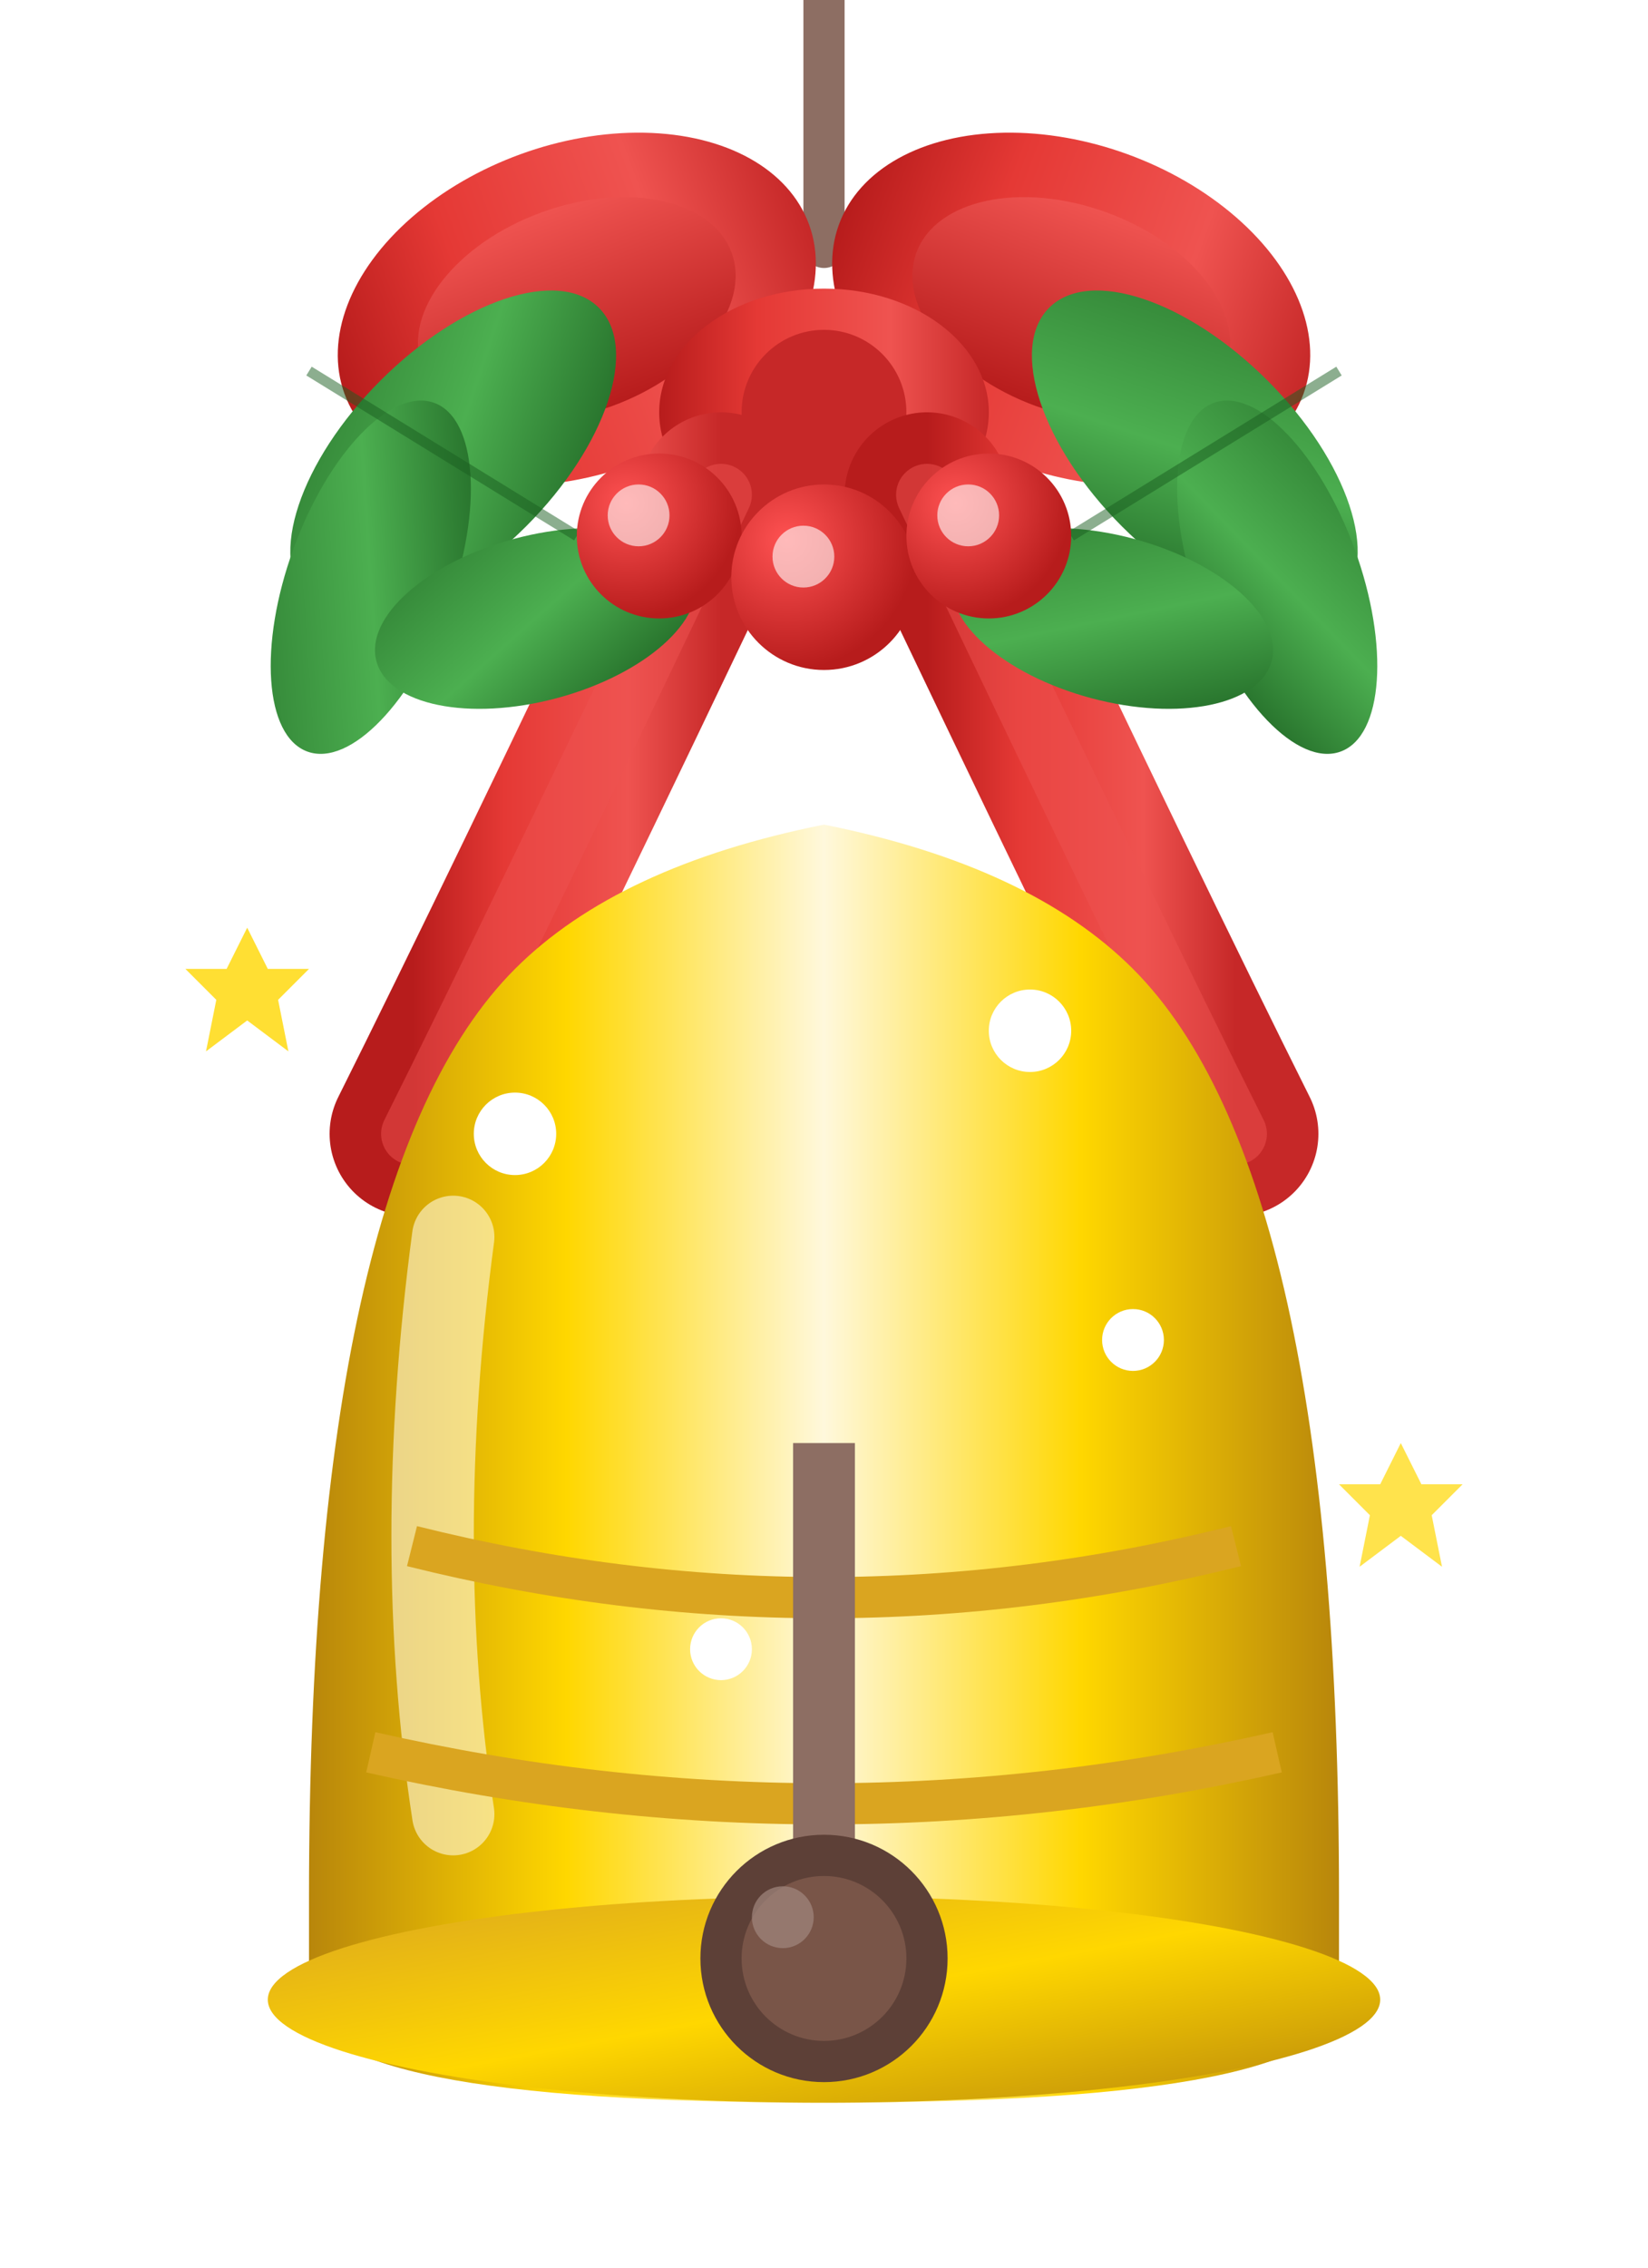
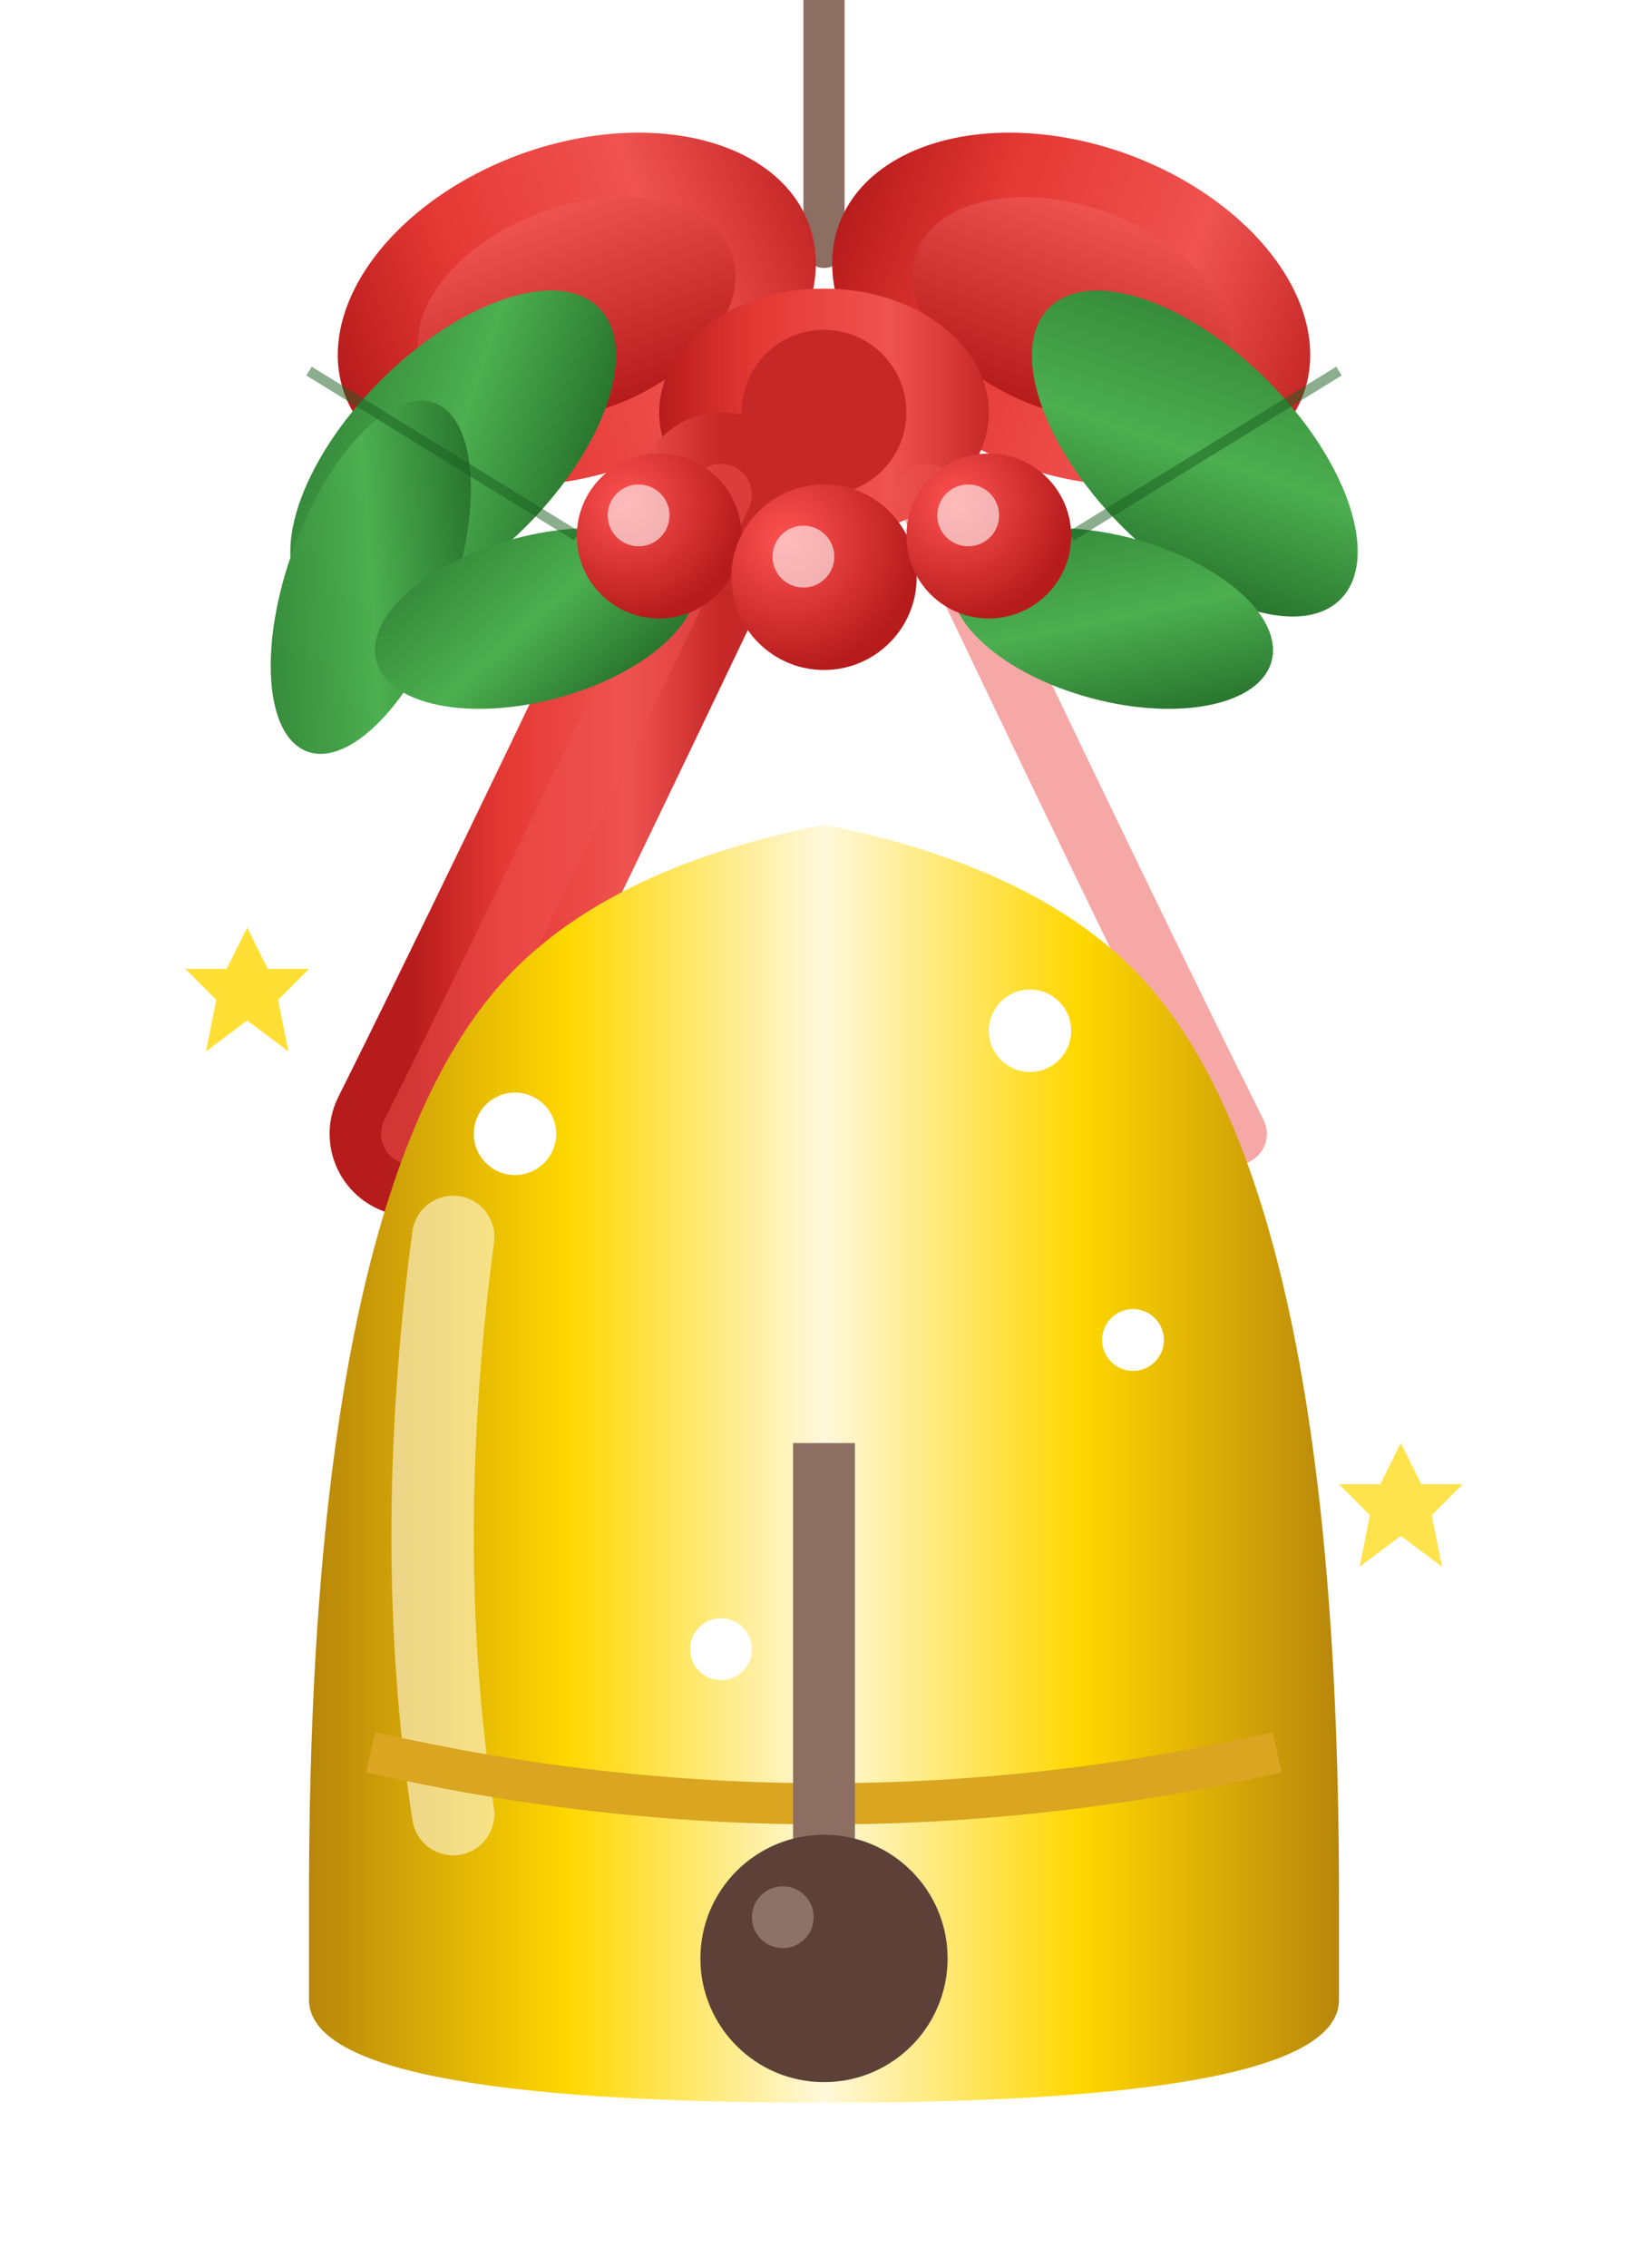
<svg xmlns="http://www.w3.org/2000/svg" viewBox="0 0 80 110">
  <defs>
    <linearGradient id="bellGold" x1="0%" y1="0%" x2="100%" y2="0%">
      <stop offset="0%" style="stop-color:#b8860b" />
      <stop offset="25%" style="stop-color:#ffd700" />
      <stop offset="50%" style="stop-color:#fff8dc" />
      <stop offset="75%" style="stop-color:#ffd700" />
      <stop offset="100%" style="stop-color:#b8860b" />
    </linearGradient>
    <linearGradient id="bellGoldDark" x1="0%" y1="0%" x2="100%" y2="100%">
      <stop offset="0%" style="stop-color:#daa520" />
      <stop offset="50%" style="stop-color:#ffd700" />
      <stop offset="100%" style="stop-color:#b8860b" />
    </linearGradient>
    <linearGradient id="ribbonRed" x1="0%" y1="0%" x2="100%" y2="0%">
      <stop offset="0%" style="stop-color:#b71c1c" />
      <stop offset="30%" style="stop-color:#e53935" />
      <stop offset="70%" style="stop-color:#ef5350" />
      <stop offset="100%" style="stop-color:#c62828" />
    </linearGradient>
    <linearGradient id="ribbonRedDark" x1="0%" y1="0%" x2="0%" y2="100%">
      <stop offset="0%" style="stop-color:#ef5350" />
      <stop offset="100%" style="stop-color:#b71c1c" />
    </linearGradient>
    <linearGradient id="hollyGreen" x1="0%" y1="0%" x2="100%" y2="100%">
      <stop offset="0%" style="stop-color:#2e7d32" />
      <stop offset="50%" style="stop-color:#4caf50" />
      <stop offset="100%" style="stop-color:#1b5e20" />
    </linearGradient>
    <radialGradient id="berryRed" cx="30%" cy="30%" r="70%">
      <stop offset="0%" style="stop-color:#ff5252" />
      <stop offset="100%" style="stop-color:#b71c1c" />
    </radialGradient>
    <filter id="bellShadow" x="-20%" y="-10%" width="140%" height="130%">
      <feDropShadow dx="2" dy="3" stdDeviation="3" flood-opacity="0.3" />
    </filter>
    <filter id="bellGlow" x="-30%" y="-30%" width="160%" height="160%">
      <feGaussianBlur stdDeviation="2" result="blur" />
      <feMerge>
        <feMergeNode in="blur" />
        <feMergeNode in="SourceGraphic" />
      </feMerge>
    </filter>
    <filter id="innerShadow">
      <feOffset dx="0" dy="2" />
      <feGaussianBlur stdDeviation="2" result="blur" />
      <feComposite in2="SourceAlpha" operator="arithmetic" k2="-1" k3="1" />
      <feColorMatrix type="matrix" values="0 0 0 0 0   0 0 0 0 0   0 0 0 0 0  0 0 0 0.3 0" />
      <feBlend in2="SourceGraphic" />
    </filter>
  </defs>
  <path d="M40,0 L40,12" stroke="#8d6e63" stroke-width="2" stroke-linecap="round" />
  <g filter="url(#bellShadow)">
    <ellipse cx="28" cy="15" rx="12" ry="8" fill="url(#ribbonRed)" transform="rotate(-20 28 15)" />
    <ellipse cx="28" cy="15" rx="8" ry="5" fill="url(#ribbonRedDark)" transform="rotate(-20 28 15)" />
    <ellipse cx="52" cy="15" rx="12" ry="8" fill="url(#ribbonRed)" transform="rotate(20 52 15)" />
    <ellipse cx="52" cy="15" rx="8" ry="5" fill="url(#ribbonRedDark)" transform="rotate(20 52 15)" />
    <ellipse cx="40" cy="20" rx="8" ry="6" fill="url(#ribbonRed)" />
    <circle cx="40" cy="20" r="4" fill="#c62828" />
    <path d="M35,24 Q25,45 20,55" stroke="url(#ribbonRed)" stroke-width="8" fill="none" stroke-linecap="round" />
-     <path d="M45,24 Q55,45 60,55" stroke="url(#ribbonRed)" stroke-width="8" fill="none" stroke-linecap="round" />
    <path d="M35,24 Q25,45 20,55" stroke="#ef5350" stroke-width="3" fill="none" stroke-linecap="round" opacity="0.5" />
    <path d="M45,24 Q55,45 60,55" stroke="#ef5350" stroke-width="3" fill="none" stroke-linecap="round" opacity="0.5" />
  </g>
  <g>
    <ellipse cx="22" cy="22" rx="10" ry="5" fill="url(#hollyGreen)" transform="rotate(-45 22 22)" />
    <ellipse cx="18" cy="28" rx="9" ry="4" fill="url(#hollyGreen)" transform="rotate(-70 18 28)" />
    <ellipse cx="26" cy="30" rx="8" ry="4" fill="url(#hollyGreen)" transform="rotate(-15 26 30)" />
    <ellipse cx="58" cy="22" rx="10" ry="5" fill="url(#hollyGreen)" transform="rotate(45 58 22)" />
-     <ellipse cx="62" cy="28" rx="9" ry="4" fill="url(#hollyGreen)" transform="rotate(70 62 28)" />
    <ellipse cx="54" cy="30" rx="8" ry="4" fill="url(#hollyGreen)" transform="rotate(15 54 30)" />
    <path d="M15,18 L28,26" stroke="#1b5e20" stroke-width="0.5" opacity="0.5" />
    <path d="M65,18 L52,26" stroke="#1b5e20" stroke-width="0.5" opacity="0.5" />
  </g>
  <g filter="url(#bellGlow)">
    <circle cx="32" cy="26" r="4" fill="url(#berryRed)" />
    <circle cx="40" cy="28" r="4.5" fill="url(#berryRed)" />
    <circle cx="48" cy="26" r="4" fill="url(#berryRed)" />
    <circle cx="31" cy="25" r="1.5" fill="#fff" opacity="0.6" />
    <circle cx="39" cy="27" r="1.5" fill="#fff" opacity="0.6" />
    <circle cx="47" cy="25" r="1.5" fill="#fff" opacity="0.6" />
  </g>
  <g filter="url(#bellShadow)">
    <path d="M15,90               Q15,55 25,45               Q30,40 40,38               Q50,40 55,45               Q65,55 65,90               L65,95               Q65,100 40,100               Q15,100 15,95               Z" fill="url(#bellGold)" filter="url(#innerShadow)" />
-     <ellipse cx="40" cy="97" rx="27" ry="5" fill="url(#bellGoldDark)" />
    <path d="M22,60 Q20,75 22,88" stroke="#fff8dc" stroke-width="4" fill="none" opacity="0.6" stroke-linecap="round" />
-     <path d="M20,75 Q40,80 60,75" stroke="#daa520" stroke-width="2" fill="none" />
    <path d="M18,85 Q40,90 62,85" stroke="#daa520" stroke-width="2" fill="none" />
  </g>
  <g>
    <line x1="40" y1="70" x2="40" y2="92" stroke="#8d6e63" stroke-width="3" />
    <circle cx="40" cy="95" r="6" fill="#5d4037" />
-     <circle cx="40" cy="95" r="4" fill="#795548" />
    <circle cx="38" cy="93" r="1.5" fill="#a1887f" opacity="0.7" />
  </g>
  <g>
    <circle cx="25" cy="55" r="2" fill="#fff">
      <animate attributeName="opacity" values="1;0.3;1" dur="1.5s" repeatCount="indefinite" />
    </circle>
    <circle cx="55" cy="65" r="1.5" fill="#fff">
      <animate attributeName="opacity" values="0.8;0.2;0.8" dur="1.8s" repeatCount="indefinite" />
    </circle>
    <circle cx="35" cy="80" r="1.5" fill="#fff">
      <animate attributeName="opacity" values="1;0.4;1" dur="1.3s" repeatCount="indefinite" />
    </circle>
    <circle cx="50" cy="50" r="2" fill="#fff">
      <animate attributeName="opacity" values="0.9;0.2;0.9" dur="2s" repeatCount="indefinite" />
    </circle>
    <polygon points="12,45 13,47 15,47 13.5,48.5 14,51 12,49.5 10,51 10.5,48.5 9,47 11,47" fill="#ffd700" opacity="0.8">
      <animate attributeName="opacity" values="0.8;0.3;0.8" dur="1.6s" repeatCount="indefinite" />
    </polygon>
    <polygon points="68,70 69,72 71,72 69.5,73.5 70,76 68,74.5 66,76 66.5,73.5 65,72 67,72" fill="#ffd700" opacity="0.7">
      <animate attributeName="opacity" values="0.7;0.2;0.7" dur="1.9s" repeatCount="indefinite" />
    </polygon>
  </g>
</svg>